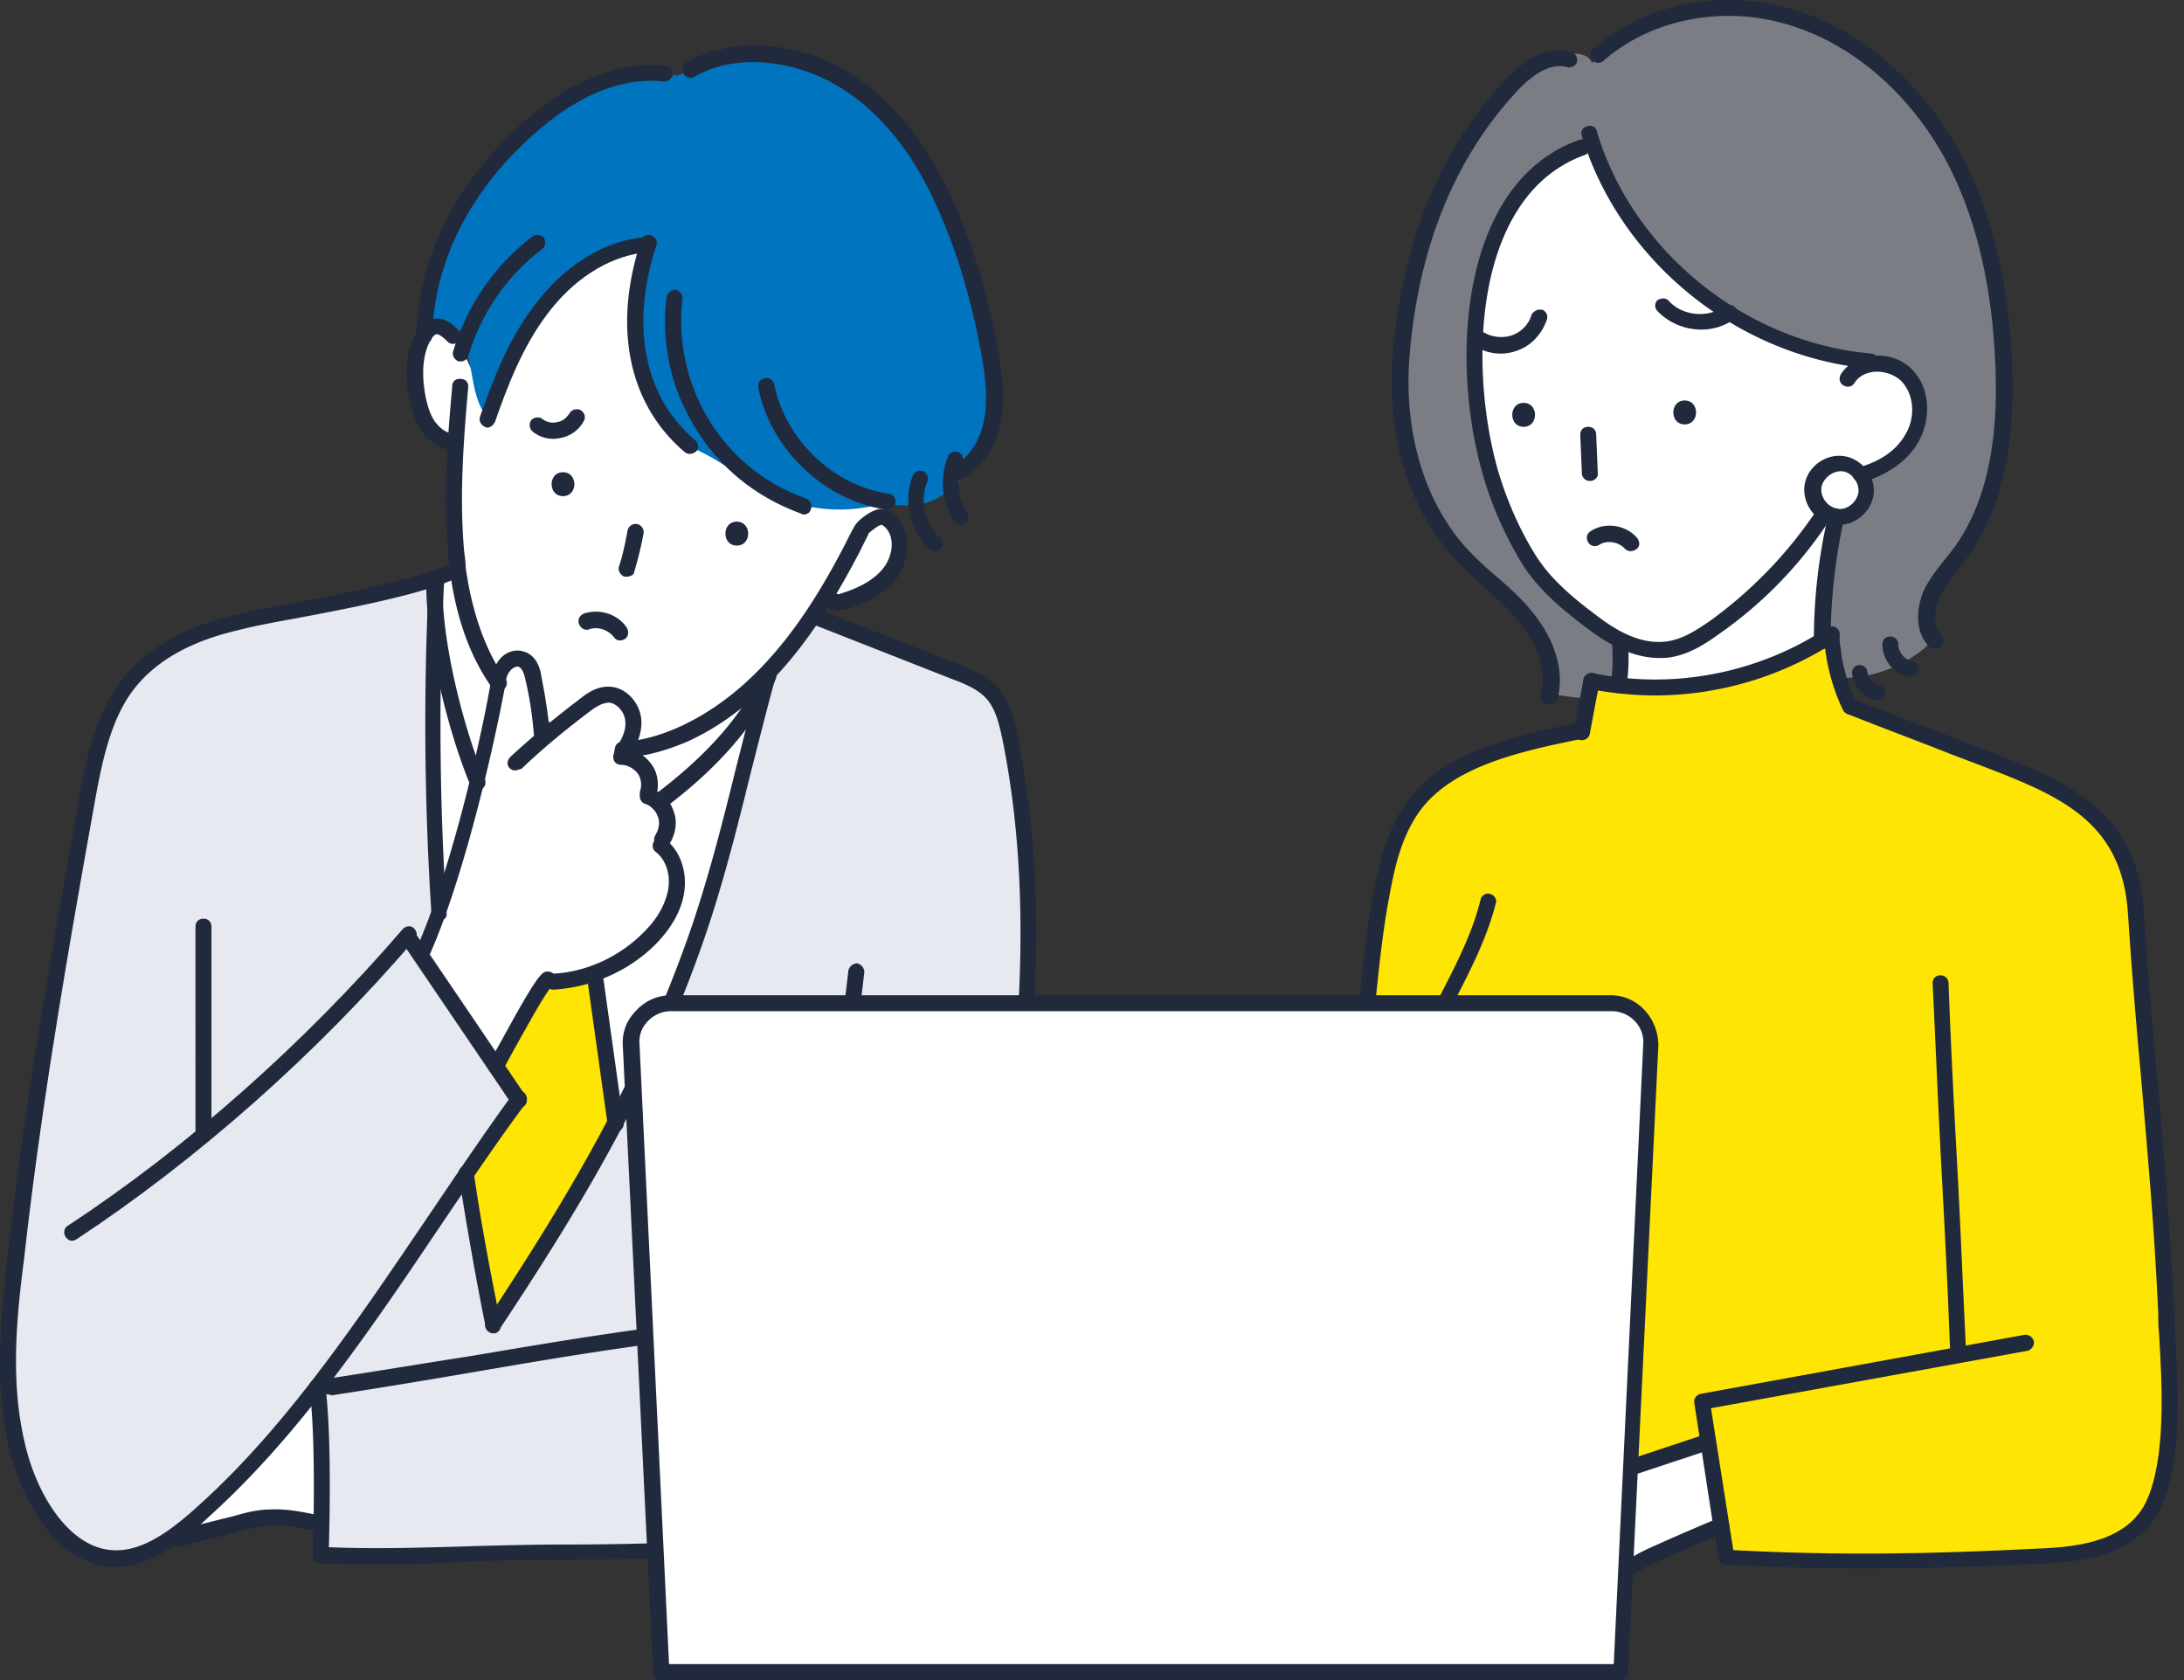
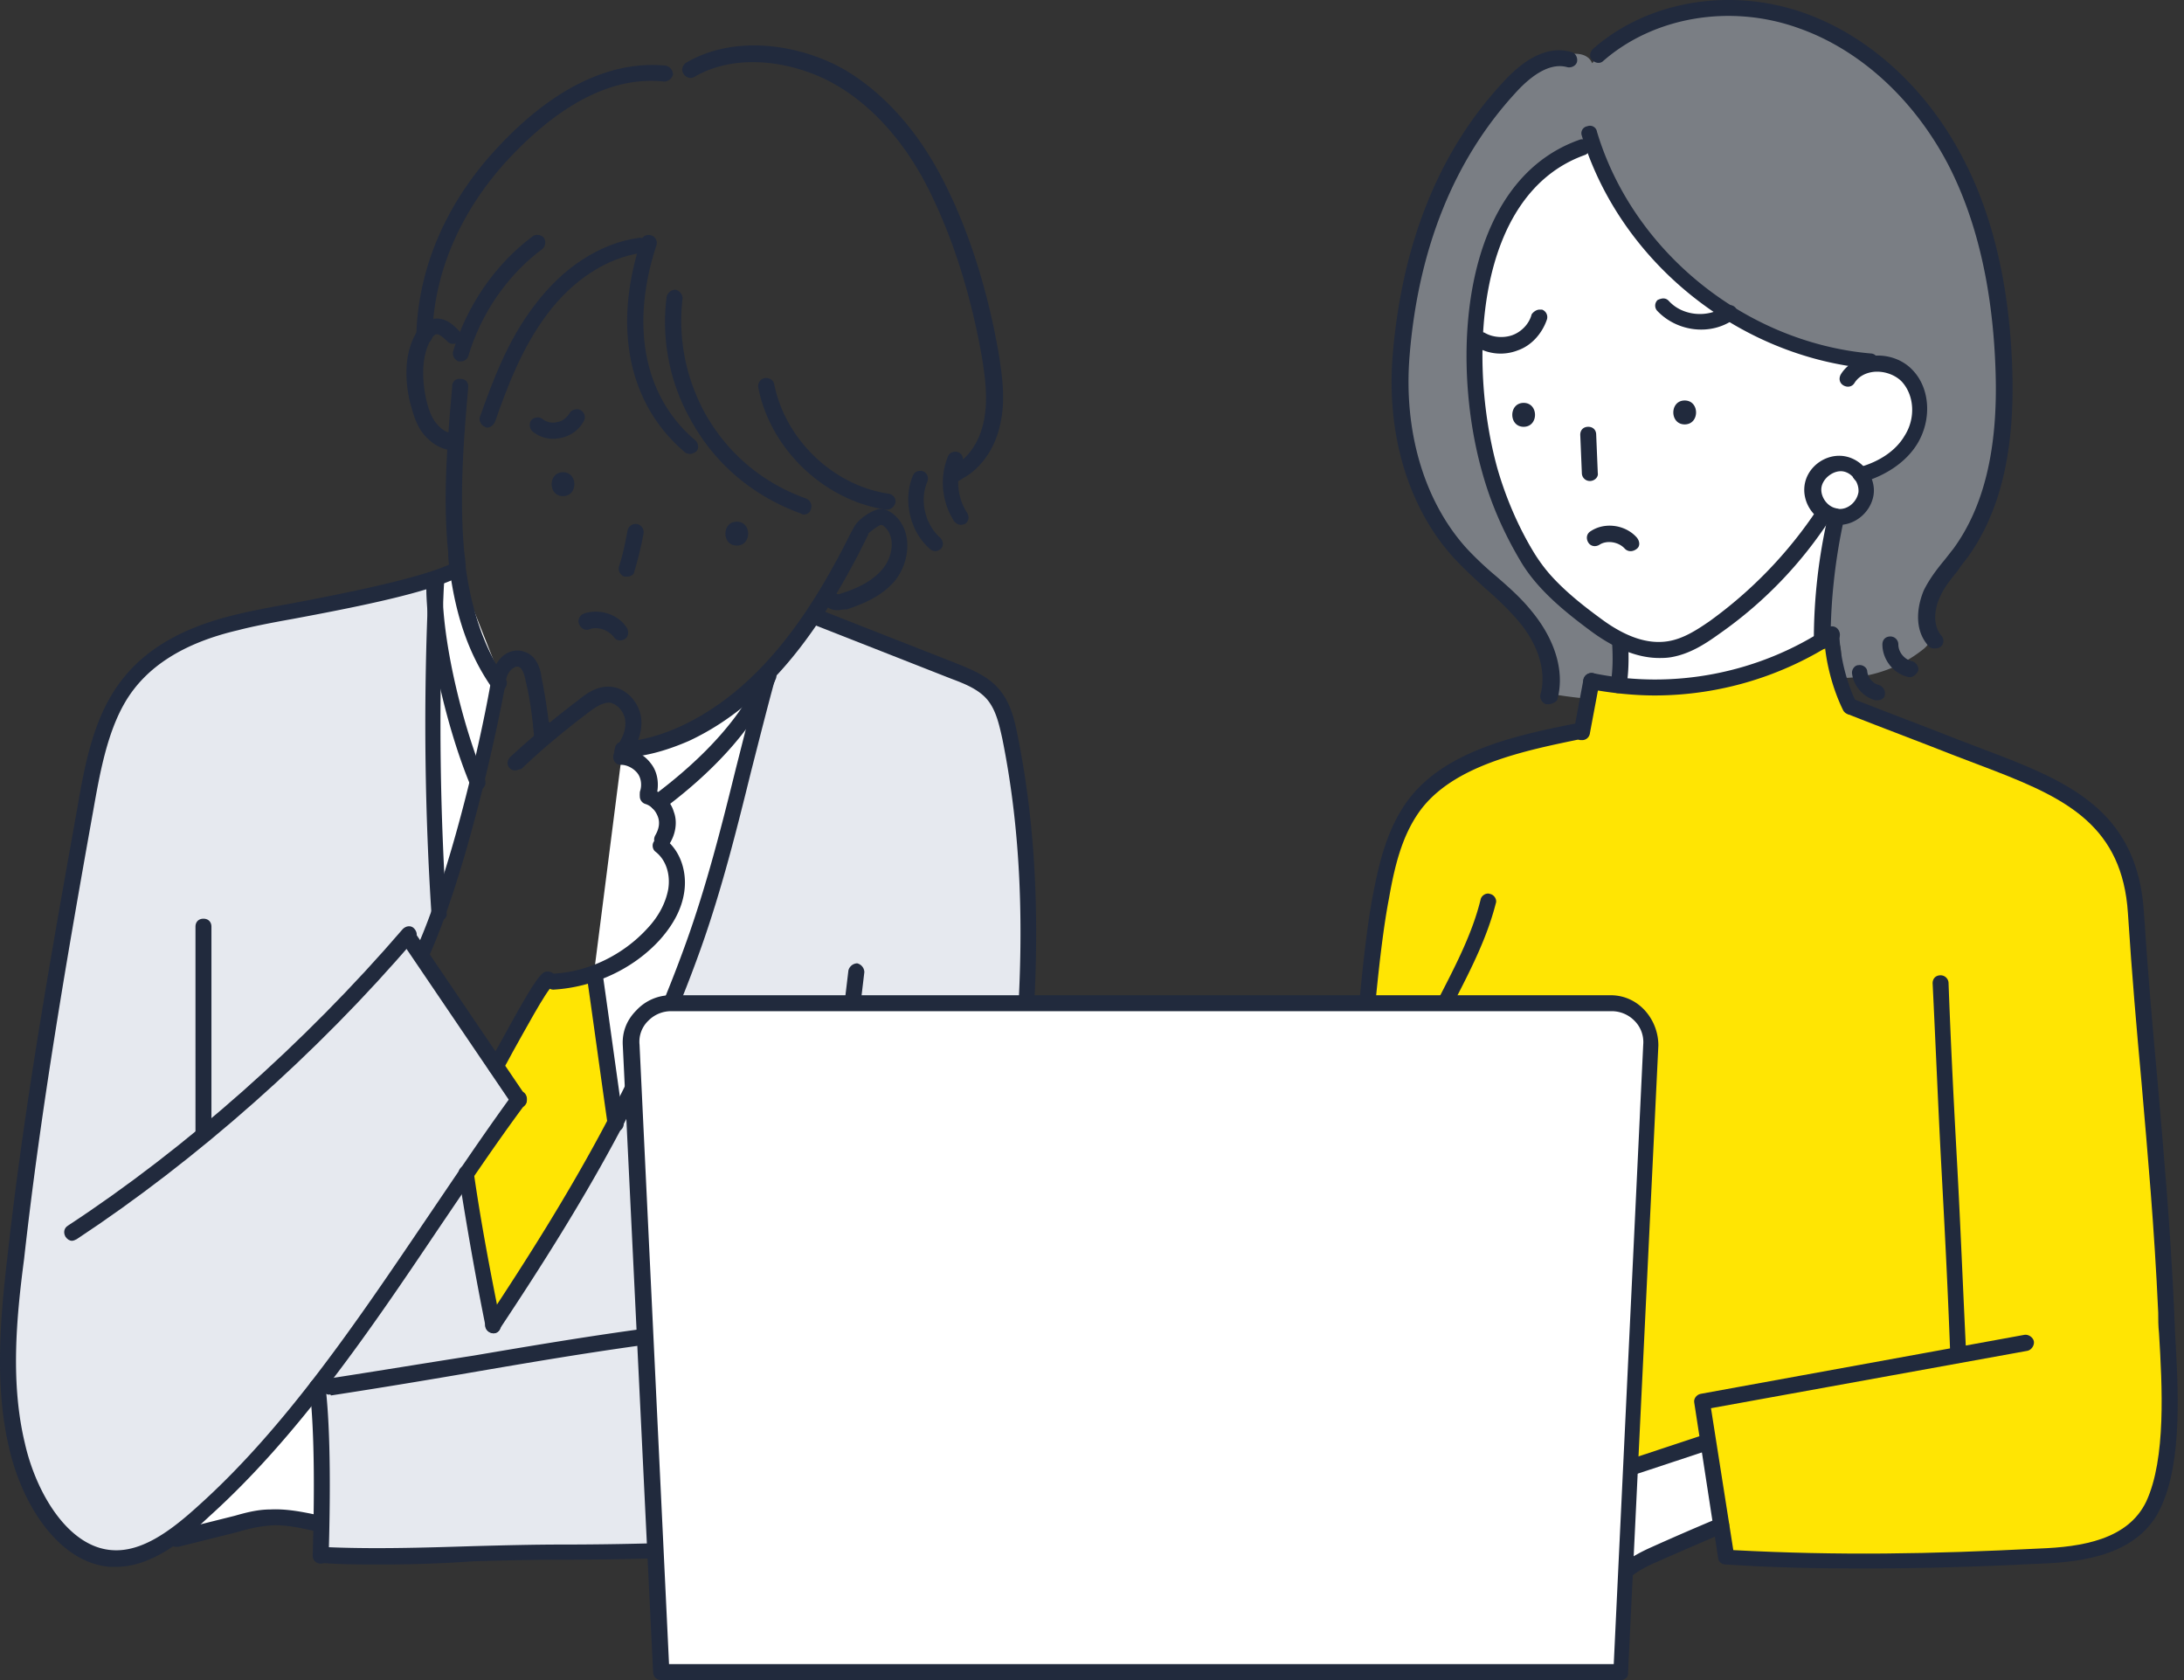
<svg xmlns="http://www.w3.org/2000/svg" width="156" height="120" fill="none">
  <rect width="100%" height="100%" fill="#333333" stroke="none" />
  <path d="M113.672 10.041c-.455.342-4.214 1.88-5.694 4.214-1.481 2.335-4.214 9.453-1.936 17.482 2.277 8.029 5.125 11.787 9.623 13.951-.057.74-.057 3.246-.057 3.246s8.143 1.423 14.578-3.19c.057-1.935.968-8.882.968-8.882s.513-2.506 1.765-2.961c1.253-.456 4.784-2.164 4.271-4.727-.569-2.562-1.936-3.075-3.644-3.189-1.652-.114-14.749-4.27-16.286-9.282-2.848-3.872-3.588-6.662-3.588-6.662zm8.542 92.591l-8.656 3.075.57 6.719 9.111-3.53-1.025-6.264zm-99.652-3.474l.341 9.567s-1.025-.74-3.131-.456c-2.164.285-7.175 1.31-7.175 1.31l9.965-10.42zm10.136-58.481l-1.765.399.455 23.802 2.904-9.794 1.367-6.89-2.961-7.517zm9.737 28.757l1.48 10.591s5.354-8.598 10.763-30.92c-4.783 1.993-4.954 3.53-6.036 3.701-1.082.17-4.157.57-4.157.57l-2.05 16.058z" fill="#fff" />
-   <path d="M64.074 38.114c-.114-.227-.228-.512-.399-.683-.341-.285-.797-.341-1.195-.285.284-.398.626-.797.968-1.195-4.043-.684-8.314-1.424-11.503-3.986-1.936-1.538-3.36-3.645-4.613-5.809-.683-1.196-1.31-2.448-1.48-3.815-.228-1.538.17-3.132.057-4.67a.918.918 0 00-.171-.512c-.17-.17-.513-.114-.74 0-2.847 1.139-5.296 3.246-7.061 5.751a20.692 20.692 0 00-2.05 3.645c-.342.74-.57 1.48-.855 2.22-.341-.74-.74-1.423-1.138-2.05-.285-.512-.627-1.024-.684-1.594-.057-.398.057-.797-.17-1.139-.114-.227-.4-.341-.684-.398a.943.943 0 00-.683-.285c-.627 0-1.082.57-1.367 1.139-1.196 2.505-.285 5.808 1.993 7.346.057 3.473.114 7.004.911 10.363.513 2.164 1.31 4.271 2.449 6.094-.456 1.195-.968 3.416-1.367 6.776-.57 4.897-4.328 13.04-4.328 13.04l5.41 8.03s2.961-5.183 3.53-6.037c.513 0 2.108-.228 6.378-2.164 4.271-1.993 2.905-5.865 1.994-7.972.74-1.822-.855-3.018-1.026-3.075-.17-.057-.341-1.993-.91-2.392-.342-.227-.4-.455-.4-1.025h.058c2.391-.341 4.726-1.252 6.776-2.619 3.018-2.107 5.239-5.182 7.289-8.2.057.057.057.114.114.114.228.228.57.285.91.285a3.53 3.53 0 001.823-.513c.797-.398 1.48-1.025 1.88-1.822.455-.797.569-1.765.284-2.563zM38.791 52.75s0-.399-.057-.911c.228.17.398.342.626.456-.341.227-.57.455-.57.455z" fill="#fff" />
-   <path d="M70.11 23.081c-.456-2.22-.968-4.498-1.822-6.605-.627-1.595-1.48-3.075-2.278-4.556-.626-1.139-1.31-2.334-2.164-3.303a12.962 12.962 0 00-2.733-2.22c-1.709-1.082-3.645-1.993-5.638-2.335-1.196-.17-2.391-.17-3.587.057-.854.114-1.936.455-2.733 1.025-.285.057-.57.17-.855.285-.056-.057-.057-.057-.113-.057-1.026-.513-2.79 0-3.816.284-5.979 1.88-10.648 6.89-12.926 12.699-.626 1.594-1.082 3.303-.683 4.954.91-.17 1.822.456 2.277 1.253.456.797.57 1.708.74 2.62.171.91.4 1.821.969 2.562.968-2.904 2.448-5.695 4.328-8.086 1.31-1.652 2.904-3.246 4.954-3.759.683-.17 1.48-.227 2.05-.626v.114c.114 1.196-.228 2.392-.456 3.587A13.186 13.186 0 0047.56 30.2c.285.456.57.854.968 1.196.456.399 1.082.627 1.595.911 1.651.797 3.018 1.993 4.669 2.847a11.397 11.397 0 008.314.798c.285.056.57.114.854.114.57.056 1.196.056 1.822-.057a4.368 4.368 0 001.595-.684c1.879-1.196 2.96-3.416 3.245-5.58.342-2.278-.056-4.499-.512-6.663z" fill="#0074BF" />
  <path d="M42.435 69.719l-3.473.398-3.531 6.036 1.595 2.392-3.474 5.239 1.651 10.42 9.111-14.691-1.879-9.794z" fill="#FFE503" />
  <path d="M58.152 43.809c0 .285-2.79 3.872-3.474 4.556-.284 1.765-4.384 25.567-19.247 45.84-1.765-8.428-2.335-10.65-2.335-10.65l3.93-5.01-6.948-10.649 1.31-2.676-.399-24.087s-12.926 3.416-14.35 3.36c-1.423-.058-8.655.569-10.819 14.862C3.03 73.59-.67 96.425.638 100.924c1.31 4.498 3.36 14.577 12.414 8.598 8.599-8.598 9.965-10.534 9.965-10.534s.228 10.42 0 12.072c19.874-.57 40.544 1.879 44.588-6.036 3.7-6.663 5.58-30.693 5.694-33.37.114-2.676.114-17.31-1.31-19.645-1.423-2.335-.228-3.075-4.612-4.385-4.442-1.31-9.225-3.815-9.225-3.815z" fill="#E6E9EF" />
  <path d="M131.211 36.919c.968.057 1.936-.74 2.05-1.652.114-.968-.627-1.936-1.595-2.107-.968-.17-1.993.513-2.163 1.481-.228.968.398 1.993 1.366 2.278h.342z" fill="#fff" />
  <path d="M130.869 45.346l1.253 5.125s13.382 5.24 13.894 5.524c.513.285 5.296 1.424 6.435 9.168 1.139 7.744 2.449 36.273 2.449 36.273s.626 9.453-6.948 9.567c-7.573.114-24.656.285-24.656.285l-1.082-8.542-27.561 9.737s2.62-42.423 3.815-47.32c1.139-4.897 1.538-9.737 10.022-11.958 2.563-.797 4.499-1.025 4.499-1.025s.455-2.563.683-3.417c9.225 1.708 17.197-3.417 17.197-3.417z" fill="#FFE503" />
  <path d="M142.03 17.444c-1.48-5.011-4.498-9.624-8.541-12.87-.798-.797-1.766-1.366-2.734-1.936-.854-.512-1.708-1.025-2.619-1.31-1.025-.34-2.164-.455-3.246-.569-.854-.057-1.765-.17-2.619-.114-.797.057-1.595.285-2.392.513-1.594.455-3.189.968-4.555 1.879-.627.399-1.139.911-1.595 1.48-.057-.113-.114-.227-.228-.341-1.082-1.025-3.872.57-4.726 1.253-1.367 1.082-2.335 2.505-3.246 3.986-2.961 4.954-5.409 11.16-5.466 16.912-.057 5.808 1.765 11.503 6.719 15.147 1.424 1.025 2.79 2.278 3.53 3.816.684 1.31.741 2.847.798 4.327a31.1 31.1 0 002.277.285 1.838 1.838 0 01.342-1.31c.57.057 1.139.114 1.708.114.399-1.082.741-2.449-.056-3.303a6.056 6.056 0 00-.627-.512c-2.904-1.936-5.125-4.84-6.605-8.03-1.481-3.188-2.221-6.662-2.506-10.135-.285-3.132-.171-6.321.854-9.282 1.025-2.961 3.132-5.638 6.036-6.833.285-.114.57-.228.798-.456a.926.926 0 00.227-.399c.285.969.684 1.88 1.139 2.734.513.91 1.139 1.765 1.765 2.62 2.221 2.903 4.898 5.58 8.143 7.402 3.246 1.822 6.948 2.733 10.649 3.189.114 0 .285.057.399.057.683.57 1.309 1.195 1.537 2.05.171.512.171 1.082.057 1.651-.342 1.993-1.993 3.701-3.986 4.1.74 1.31-.342 3.303-1.879 3.36-.342 2.676-.627 5.41-.968 8.086.683.057 1.025.854 1.082 1.48.057.684-.057 1.367.284 1.936a9.357 9.357 0 005.524-1.993c.228-.17.456-.398.569-.683.114-.342-.057-.626-.114-.968-.227-1.082.171-2.278.741-3.189.569-.968 1.366-1.822 1.993-2.733.683-1.082 1.082-2.278 1.423-3.474 1.652-5.694 1.88-12.072.114-17.937z" fill="#7A7E84" />
  <path d="M132.919 34.47c-.228 0-.455-.17-.569-.399-.057-.284.114-.626.398-.683 1.481-.398 2.677-1.196 3.303-2.278.797-1.252.683-2.904-.228-3.872-.455-.455-1.195-.74-1.936-.683-.626.057-1.139.341-1.423.797-.171.285-.513.342-.798.17-.284-.17-.341-.512-.17-.796.455-.74 1.309-1.196 2.277-1.31 1.082-.114 2.164.285 2.848 1.025 1.252 1.31 1.366 3.53.341 5.239-.797 1.31-2.221 2.278-3.986 2.79h-.057zm-19.361-.114a.57.57 0 01-.569-.57l-.114-2.732c0-.342.228-.57.569-.57.342 0 .57.228.57.57l.114 2.733c.057.285-.228.57-.57.57.057 0 .057 0 0 0zm2.05 15.147h-.114c-.284-.057-.512-.341-.455-.626.171-.968.171-1.936.114-2.904a.62.62 0 01.512-.627.62.62 0 01.627.513c.057 1.025.057 2.107-.114 3.132-.057.342-.285.512-.57.512zm14.521-3.132c-.342 0-.569-.227-.569-.57a39.6 39.6 0 011.025-8.996c.057-.285.398-.513.683-.456.285.057.512.399.455.683a40.997 40.997 0 00-.968 8.77c-.057.285-.284.57-.626.57z" fill="#212A3D" />
  <path d="M118.228 49.674c-1.538 0-3.132-.17-4.67-.455a.59.59 0 01-.455-.684.59.59 0 01.683-.455c5.751 1.196 11.844 0 16.742-3.246.284-.17.626-.114.797.17.171.285.114.627-.171.798a23.72 23.72 0 01-12.926 3.872z" fill="#212A3D" />
  <path d="M132.179 51.04a.599.599 0 01-.513-.284c-.74-1.48-1.309-3.53-1.366-5.353 0-.341.228-.569.512-.569.285 0 .57.228.57.512.057 1.652.569 3.588 1.253 4.898.17.284.056.626-.228.74-.057 0-.114.057-.228.057zm-19.19 1.823h-.114a.59.59 0 01-.456-.683l.684-3.645a.59.59 0 01.683-.455.59.59 0 01.456.683l-.684 3.645a.554.554 0 01-.569.455zm-2.392-2.563h-.171c-.284-.113-.455-.398-.398-.683.455-1.594-.114-3.587-1.652-5.352-.74-.855-1.537-1.595-2.391-2.335-.741-.684-1.481-1.367-2.164-2.107-3.246-3.588-4.84-8.883-4.328-14.635.683-7.858 3.303-14.406 7.858-19.304 1.709-1.879 3.36-2.62 4.897-2.164.285.057.456.399.399.684-.057.284-.399.455-.683.398-1.367-.398-2.791.798-3.759 1.88-4.327 4.726-6.89 11.047-7.516 18.677-.456 5.41 1.025 10.42 4.043 13.78a23.448 23.448 0 002.107 1.994c.854.74 1.765 1.537 2.505 2.448 1.766 2.107 2.449 4.442 1.879 6.435a.912.912 0 01-.626.285z" fill="#212A3D" />
  <path d="M118.512 46.998c-1.48 0-3.132-.627-4.897-1.936-1.765-1.31-3.758-2.904-4.954-4.898-1.196-1.993-2.164-4.156-2.79-6.434-2.278-8.03-1.595-20.728 6.947-23.746.285-.114.626.057.74.342.114.284-.057.626-.341.74-7.859 2.79-8.371 14.749-6.264 22.38a25.782 25.782 0 002.676 6.149c1.139 1.822 2.961 3.303 4.67 4.556 1.822 1.366 3.416 1.879 4.84 1.65 1.082-.17 2.05-.796 2.961-1.423a31.003 31.003 0 007.687-7.972c.171-.285.513-.341.798-.17.284.17.341.512.17.797a29.742 29.742 0 01-7.972 8.256c-1.025.74-2.107 1.424-3.416 1.652-.342.057-.627.057-.855.057z" fill="#212A3D" />
  <path d="M131.382 37.488h-.228l-.399-.057c-1.309-.341-2.107-1.708-1.822-2.96.285-1.254 1.595-2.108 2.847-1.88 1.253.228 2.221 1.48 2.05 2.733-.17 1.196-1.252 2.164-2.448 2.164zm-.057-1.139c.683.057 1.31-.512 1.423-1.195.057-.684-.455-1.367-1.082-1.481-.626-.114-1.366.398-1.537 1.025-.171.626.285 1.423.968 1.594l.228.057zm-12.528-15.033c.171 0 .285.057.399.171.968 1.082 2.79 1.253 3.986.399.285-.171.626-.114.797.114.171.284.114.626-.114.797-1.651 1.195-4.043.91-5.467-.57a.552.552 0 010-.797c.114-.057.285-.114.399-.114zm-8.826.797h.171a.57.57 0 01.341.74c-.341.969-1.082 1.823-2.05 2.164a3.377 3.377 0 01-2.961-.227c-.285-.171-.341-.513-.228-.798.171-.284.513-.341.798-.227.569.341 1.366.398 1.993.17.626-.227 1.196-.797 1.366-1.48.114-.17.342-.342.57-.342zm-4.954 83.594a.555.555 0 01-.57-.456c-.683-3.701-1.367-6.605-2.05-9.395a160.747 160.747 0 01-2.05-9.453c-.398-2.05-.797-4.157-.626-6.378.228-3.303 1.765-6.264 3.246-9.11 1.082-2.108 2.22-4.329 2.79-6.663.057-.285.398-.513.683-.399.285.057.513.399.399.684-.627 2.448-1.765 4.669-2.904 6.89-1.481 2.904-2.848 5.637-3.132 8.712-.171 1.993.227 4.1.569 6.036.683 3.702 1.367 6.606 2.05 9.396.683 2.847 1.367 5.751 2.05 9.453.057.284-.171.626-.455.683.057 0 .057 0 0 0z" fill="#212A3D" />
  <path d="M95.735 107.017a.57.57 0 01-.57-.57c.855-22.606 1.823-36.956 2.904-42.537.456-2.391 1.025-4.67 2.392-6.605 2.677-3.758 8.086-4.84 12.414-5.695.285-.056.626.114.683.456.057.285-.114.626-.455.683-4.157.854-9.339 1.88-11.731 5.24-1.252 1.764-1.765 3.928-2.164 6.206-1.082 5.58-2.106 19.817-2.904 42.366 0 .171-.284.456-.57.456zm-58.937-51.99a.517.517 0 01-.399-.17c-.227-.229-.17-.57.057-.798a64.971 64.971 0 014.84-4.043c.627-.513 1.367-1.025 2.278-.968 1.082.057 2.05 1.025 2.221 2.22.114.912-.228 1.937-.911 2.848-.17.228-.57.285-.797.114-.228-.171-.285-.57-.114-.797.285-.4.797-1.14.683-1.993-.057-.57-.57-1.196-1.139-1.253-.512 0-1.025.341-1.537.74-1.652 1.253-3.246 2.562-4.727 3.986-.227.057-.341.114-.455.114z" fill="#212A3D" />
-   <path d="M46.25 57.248c-.056 0-.113 0-.17-.057a.57.57 0 01-.342-.74c.114-.399.057-.912-.228-1.253-.284-.342-.74-.57-1.139-.57-.341 0-.569-.227-.569-.57 0-.34.228-.569.57-.569.797 0 1.594.342 2.106 1.026.513.626.627 1.537.399 2.334-.17.228-.399.399-.626.399z" fill="#212A3D" />
+   <path d="M46.25 57.248c-.056 0-.113 0-.17-.057a.57.57 0 01-.342-.74c.114-.399.057-.912-.228-1.253-.284-.342-.74-.57-1.139-.57-.341 0-.569-.227-.569-.57 0-.34.228-.569.57-.569.797 0 1.594.342 2.106 1.026.513.626.627 1.537.399 2.334-.17.228-.399.399-.626.399" fill="#212A3D" />
  <path d="M47.333 60.55c-.114 0-.228-.057-.342-.114-.285-.17-.342-.512-.171-.797.228-.398.342-.854.17-1.31-.17-.455-.512-.797-.91-.91a.57.57 0 01-.342-.74.57.57 0 01.74-.343c.74.228 1.424.855 1.652 1.652.284.74.114 1.651-.342 2.334-.057.114-.228.228-.455.228z" fill="#212A3D" />
  <path d="M39.531 70.686c-.285 0-.57-.227-.57-.512a.62.62 0 01.513-.627c2.563-.113 5.068-1.366 6.777-3.245.854-.911 1.31-1.88 1.48-2.79.171-1.083-.17-2.108-.91-2.677-.229-.17-.286-.57-.058-.797.171-.228.57-.285.797-.057 1.025.797 1.538 2.278 1.31 3.758-.17 1.14-.74 2.278-1.765 3.417-1.88 2.05-4.67 3.36-7.574 3.53zm-9.339-1.992c-.057 0-.17 0-.227-.057-.285-.114-.399-.456-.285-.74 2.335-5.126 4.498-14.18 5.353-19.02.114-.513.17-1.082.512-1.594.456-.684 1.196-.968 1.88-.74.967.284 1.195 1.366 1.252 1.822.285 1.423.513 2.904.626 4.327a.62.62 0 01-.512.627.62.62 0 01-.627-.513c-.113-1.423-.284-2.79-.626-4.214-.114-.57-.285-.91-.512-.968-.171-.057-.456.114-.627.342-.227.285-.285.683-.341 1.139-.911 4.897-3.075 14.065-5.467 19.304.057.17-.17.284-.399.284z" fill="#212A3D" />
  <path d="M35.431 76.723c-.114 0-.227 0-.284-.057-.285-.171-.342-.513-.171-.798.114-.17.341-.683.683-1.252 1.651-3.018 2.62-4.727 3.132-5.125.228-.171.626-.114.797.114.171.227.114.626-.114.797-.455.341-2.107 3.416-2.847 4.726-.342.626-.57 1.082-.74 1.31-.114.17-.285.285-.456.285z" fill="#212A3D" />
  <path d="M37.026 79.114c-.171 0-.342-.114-.456-.228l-7.915-11.673c-.171-.285-.114-.626.17-.797.285-.171.627-.114.798.17l7.915 11.674c.17.285.114.626-.17.797-.115.057-.229.057-.343.057z" fill="#212A3D" />
  <path d="M5.137 88.624c-.17 0-.342-.114-.456-.285-.17-.285-.113-.626.171-.797 8.428-5.524 16.913-13.04 23.917-21.183.228-.228.57-.285.797-.057.228.227.285.57.057.797-7.004 8.2-15.603 15.773-24.144 21.41-.114.058-.228.115-.342.115z" fill="#212A3D" />
  <path d="M8.269 111.914H7.87c-3.701-.285-6.32-4.499-7.232-8.542-1.025-4.441-.626-9.11-.114-13.552C1.72 79 3.656 68.124 5.536 57.646c.455-2.676 1.025-5.694 2.448-8.029 1.708-2.847 4.556-4.67 8.77-5.694.91-.228 2.334-.513 3.929-.797 3.929-.74 9.338-1.823 11.502-2.848.285-.114.627 0 .74.228.114.285 0 .627-.227.74-2.278 1.14-7.517 2.164-11.788 2.962-1.594.284-3.018.569-3.872.797-3.929.91-6.605 2.62-8.086 5.125-1.31 2.22-1.822 5.125-2.278 7.687C4.795 68.295 2.916 79.171 1.72 89.933c-.57 4.328-.968 8.884.057 13.155.797 3.53 3.075 7.402 6.207 7.63 2.164.171 4.27-1.424 6.207-3.189 6.207-5.58 11.275-13.097 16.172-20.329 2.05-3.018 4.1-6.093 6.264-9.054.17-.228.57-.285.797-.114.228.171.285.57.114.797-2.164 2.905-4.214 5.98-6.264 8.998-4.897 7.288-10.022 14.805-16.343 20.499-1.993 1.88-4.214 3.588-6.662 3.588zm36.216-57.798a.57.57 0 01-.57-.57c0-.341.228-.57.57-.57 1.31-.056 2.733-.455 4.214-1.138 5.694-2.676 9.225-8.257 11.617-12.87.227-.455.455-.91.683-1.31l.512.229.513.284-.684 1.367c-2.505 4.783-6.15 10.592-12.129 13.382-1.708.74-3.245 1.139-4.726 1.196z" fill="#212A3D" />
  <path d="M35.659 49.39a.647.647 0 01-.456-.172c-.057-.056-.057-.113-.114-.17-1.537-2.221-2.505-4.898-2.96-8.314-.058-.399-.114-.797-.114-1.196v-.057c-.4-3.929-.058-7.972.284-11.844v-.057c0-.342.285-.57.627-.513.341 0 .569.285.512.627v.057c-.342 3.815-.626 7.801-.285 11.616.057.456.114.854.114 1.196.456 3.189 1.367 5.751 2.734 7.801 0 .057.056.057.056.057.228.228.171.627-.056.797-.114.171-.228.171-.342.171zm3.644 3.416c-.114 0-.17 0-.284-.057a3.82 3.82 0 01-.627-.399c-.17-.114-.285-.284-.285-.455 0-.342.228-.57.57-.57.114 0 .228.057.342.114.17.114.341.228.569.342.285.17.342.513.228.797-.114.171-.285.228-.513.228zm9.966-20.386c-.114 0-.285-.057-.342-.114-4.043-3.416-5.182-8.94-3.132-15.147a.57.57 0 01.74-.342.57.57 0 01.342.74c-1.88 5.752-.854 10.82 2.79 13.895.228.228.285.57.057.797-.17.114-.285.171-.455.171z" fill="#212A3D" />
  <path d="M34.805 30.54c-.057 0-.114 0-.171-.056-.285-.114-.456-.456-.342-.74.911-2.563 1.993-5.467 3.872-7.916 2.05-2.733 4.67-4.441 7.46-4.84.285-.057.626.171.626.456.057.285-.17.626-.455.626-2.449.342-4.897 1.936-6.72 4.385-1.765 2.335-2.847 5.182-3.7 7.63-.115.285-.343.456-.57.456zm-1.879-4.725h-.171c-.285-.114-.456-.399-.399-.684.968-3.245 2.961-6.207 5.694-8.256.228-.171.627-.114.798.113.17.228.114.627-.114.798-2.506 1.879-4.385 4.612-5.296 7.687-.057.17-.285.342-.512.342z" fill="#212A3D" />
  <path d="M32.185 32.135h-.114c-.74-.113-1.48-.626-1.993-1.366-.455-.684-.626-1.48-.797-2.05-.455-1.993-.284-3.702.456-4.954.285-.513.683-.855 1.139-.968.91-.228 1.594.512 1.879.797a.55.55 0 010 .797.55.55 0 01-.797 0c-.114-.114-.57-.57-.798-.512-.057 0-.227.113-.398.398-.57 1.025-.684 2.449-.342 4.157.114.512.285 1.139.627 1.651.341.456.74.798 1.195.854.285.058.513.342.456.627 0 .399-.228.57-.513.57z" fill="#212A3D" />
  <path d="M30.306 24.562s-.057 0 0 0a.57.57 0 01-.57-.57c.115-4.726 2.05-9.339 5.581-13.21 3.986-4.385 8.2-6.492 12.243-6.094a.667.667 0 01.513.627.667.667 0 01-.627.512c-4.612-.512-8.655 2.847-11.275 5.695-3.36 3.7-5.181 8.029-5.295 12.47a.57.57 0 01-.57.57zm38.096 9.794a.598.598 0 01-.513-.285c-.17-.284-.057-.626.228-.797 1.082-.57 1.88-1.765 2.164-3.245.284-1.424.114-2.905-.114-4.328-.74-4.328-1.993-8.428-3.701-11.902-1.709-3.53-4.1-6.206-6.777-7.744-2.733-1.594-6.947-2.392-10.079-.57-.285.171-.626.058-.797-.227-.17-.285-.057-.627.228-.797 3.53-2.05 8.2-1.253 11.275.512 2.904 1.708 5.41 4.556 7.231 8.257 1.766 3.53 3.076 7.801 3.816 12.186.228 1.48.455 3.132.114 4.726-.342 1.823-1.367 3.303-2.734 4.043-.17.114-.227.171-.341.171zm-8.599 9.225c-.512 0-.74-.228-.911-.455-.17-.285-.114-.627.17-.798a.54.54 0 01.741.114c.057 0 .17 0 .285-.057.91-.284 2.22-.797 3.018-1.822.626-.797.854-2.107.17-2.847-.113-.114-.227-.228-.341-.228-.228.057-.74.456-.911.627-.114.284-.342.398-.627.398a.59.59 0 01-.455-.683c.114-.627 1.48-1.538 2.05-1.48.399.056.797.284 1.139.683 1.082 1.252.74 3.188-.114 4.327-.968 1.253-2.506 1.822-3.53 2.164-.285 0-.513.057-.684.057zm7.004-4.214a.615.615 0 01-.398-.17c-1.424-1.253-1.937-3.474-1.196-5.24.114-.284.455-.398.74-.284.285.114.399.455.285.74-.57 1.31-.171 3.018.91 3.986.229.228.285.57.058.797a.615.615 0 01-.399.171zM44.77 41.19h-.17c-.286-.114-.456-.4-.4-.684.285-.854.456-1.708.627-2.62a.59.59 0 01.683-.455.59.59 0 01.456.684c-.171.91-.399 1.879-.684 2.79 0 .114-.227.285-.512.285zm-.455 4.555a.518.518 0 01-.456-.228c-.399-.512-1.139-.797-1.765-.57-.285.115-.627-.056-.74-.398-.114-.285.056-.626.398-.74 1.082-.342 2.392.057 3.018 1.025.17.285.114.626-.114.797-.114.057-.228.114-.341.114zM34.121 56.45c-.227 0-.455-.113-.512-.341-1.48-3.53-2.733-8.656-3.075-12.414-.057-.797-.114-1.537-.057-2.107a.57.57 0 011.139 0c0 .57 0 1.253.057 1.993.285 3.702 1.537 8.656 2.96 12.072.115.285 0 .627-.284.74-.057.058-.17.058-.228.058zm-7.061 55.293c-1.423 0-2.79 0-4.157-.114-.341 0-.569-.285-.512-.626 0-.342.285-.57.626-.513 3.474.171 7.175.057 10.82-.057 2.107-.057 4.27-.113 6.32-.113 4.214 0 8.428-.114 12.642-.342l1.025-.057c4.214-.228 8.599-.399 11.73-3.303 2.05-1.879 3.303-4.783 3.93-8.94.227-1.48.455-2.904.683-4.385 2.05-13.325 4.157-27.048 1.424-40.544-.228-1.025-.456-2.05-1.082-2.79-.627-.74-1.652-1.139-2.563-1.48l-9.851-3.873c-.285-.114-.456-.455-.342-.74.114-.285.456-.456.74-.342l9.852 3.872c.968.399 2.164.855 2.96 1.766.855.968 1.14 2.163 1.367 3.302 2.79 13.724.684 27.561-1.423 40.943-.228 1.48-.456 2.904-.683 4.385-.684 4.441-2.05 7.573-4.271 9.623-3.417 3.132-8.2 3.417-12.471 3.588l-1.025.057c-4.214.228-8.485.341-12.699.341-2.05 0-4.213.057-6.263.114a90.708 90.708 0 01-6.777.228z" fill="#212A3D" />
  <path d="M35.26 95.23c-.114 0-.227-.058-.341-.115-.285-.17-.342-.512-.171-.797 5.922-8.94 10.648-16.969 14.236-26.934 1.48-4.1 2.562-8.371 3.587-12.528.57-2.22 1.14-4.555 1.766-6.833.056-.285.398-.456.683-.399.285.057.455.399.398.683-.626 2.278-1.195 4.556-1.765 6.777-1.025 4.157-2.107 8.484-3.587 12.641-3.588 10.08-8.371 18.166-14.35 27.163-.057.227-.285.341-.456.341zm22.38-.456h-.115c-.284-.057-.512-.342-.455-.627A520.72 520.72 0 0060.6 69.32a.667.667 0 01.627-.513.667.667 0 01.512.627 522.914 522.914 0 01-3.53 24.884.554.554 0 01-.57.456zm-34.736 16.912a.57.57 0 01-.57-.569c.114-3.702.17-8.77-.228-12.016-.057-.284.171-.569.513-.626.285-.057.57.17.626.513.399 3.302.342 8.427.228 12.186 0 .227-.228.512-.57.512z" fill="#212A3D" />
  <path d="M23.53 99.614c-.285 0-.513-.228-.57-.512-.057-.285.171-.627.456-.627 3.701-.57 7.118-1.139 10.42-1.651 7.688-1.31 14.92-2.506 23.746-3.132a.62.62 0 01.627.512.62.62 0 01-.513.627c-8.77.626-16.001 1.822-23.632 3.132-3.302.57-6.719 1.139-10.42 1.708-.057-.114-.114-.057-.114-.057zM12.597 110.49c-.228 0-.513-.17-.57-.455-.057-.285.114-.627.399-.683l4.327-1.082c.798-.228 1.652-.456 2.563-.456 1.139-.057 2.278.171 3.36.399a.59.59 0 01.455.683.591.591 0 01-.683.456c-1.025-.228-2.05-.456-3.075-.399-.797.057-1.595.228-2.335.455l-4.328 1.082c0-.057-.057 0-.113 0zM46.99 57.874a.518.518 0 01-.455-.228c-.17-.227-.114-.626.114-.797 3.815-2.847 6.435-5.808 7.745-8.826.113-.285.455-.399.74-.285.285.114.398.456.285.74-1.367 3.19-4.1 6.378-8.086 9.34-.114 0-.228.056-.342.056zm-3.017 22.948c-.285 0-.513-.227-.57-.512-.512-3.588-.968-6.947-1.48-10.535-.057-.285.17-.626.512-.626.285-.057.627.17.627.512.512 3.588.968 6.948 1.48 10.535.057.285-.17.626-.512.626h-.057zM35.26 95.23a.555.555 0 01-.57-.456c-.74-3.645-1.366-7.289-1.935-10.876-.057-.285.17-.627.455-.627.285-.057.627.171.627.456.512 3.587 1.195 7.175 1.936 10.82.057.284-.114.626-.456.683h-.057zm-3.872-29.44c-.285 0-.57-.229-.57-.513a210.624 210.624 0 01-.284-21.639c0-.74.057-1.48.114-2.164 0-.342.285-.57.57-.512.34 0 .569.284.512.569-.057.74-.057 1.424-.114 2.164a208.191 208.191 0 00.285 21.525c.056.284-.171.512-.513.57zM14.533 81.563c-.342 0-.57-.228-.57-.57V66.188c0-.342.228-.57.57-.57.341 0 .57.228.57.57v14.805a.57.57 0 01-.57.57zM68.63 37.488c-.171 0-.342-.114-.456-.227-.911-1.367-1.082-3.19-.456-4.67.114-.285.456-.399.74-.285.285.114.4.456.285.74-.512 1.14-.341 2.563.342 3.588.17.285.114.627-.17.797-.058 0-.172.057-.286.057zM40.214 33.73c-1.081 0-1.081 1.708 0 1.708 1.082 0 1.082-1.708 0-1.708zm12.414 3.53c-1.082 0-1.082 1.709 0 1.709s1.082-1.709 0-1.709zm-11.446-8.029c.114 0 .171 0 .285.057.285.171.399.513.228.797a2.366 2.366 0 01-1.651 1.196 2.31 2.31 0 01-1.993-.455c-.228-.171-.285-.57-.114-.798.17-.227.569-.284.797-.113.285.227.683.341 1.082.227.398-.057.683-.341.91-.683.058-.114.286-.228.456-.228zm22.208 7.175h-.056c-4.442-.626-8.314-4.328-9.168-8.712-.057-.285.114-.627.455-.684.285-.057.627.114.684.456.797 3.929 4.213 7.232 8.2 7.801.284.057.512.342.455.627-.057.284-.342.512-.57.512zm-5.978.342c-.057 0-.114 0-.171-.057-3.474-1.253-6.207-3.588-7.916-6.72a14.213 14.213 0 01-1.708-8.769.667.667 0 01.627-.512.667.667 0 01.512.626c-.342 2.79.228 5.637 1.538 8.086 1.594 2.904 4.1 5.068 7.288 6.207.285.114.456.456.342.74-.057.285-.285.399-.512.399zm82.454 60.417a.57.57 0 01-.569-.57c-.171-4.668-.399-8.996-.626-13.21-.228-4.214-.399-8.542-.627-13.154 0-.342.228-.57.57-.57a.57.57 0 01.569.57c.171 4.67.399 8.997.626 13.154.228 4.214.399 8.541.627 13.21.057.286-.228.57-.57.57.057 0 0 0 0 0z" fill="#212A3D" />
  <path d="M133.033 112.028c-3.189 0-6.378-.057-9.794-.285-.285 0-.513-.228-.513-.456l-1.708-11.104c-.057-.284.171-.57.455-.626l23.12-4.214c.284-.057.626.171.683.456.057.284-.171.626-.455.683l-22.607 4.1 1.594 10.136c7.574.399 14.008.285 21.867-.114 3.018-.114 6.32-.626 7.63-3.36 1.424-3.075 1.139-8.256.911-12.015-.057-.512-.057-1.025-.057-1.48-.284-6.207-.74-11.161-1.195-16.457-.342-3.758-.684-7.63-.969-12.072-.398-6.15-4.327-8.143-9.452-10.136l-3.132-1.196c-2.449-.968-4.897-1.88-7.346-2.847-.285-.114-.455-.456-.342-.74.114-.285.456-.456.741-.342 2.448.968 4.897 1.879 7.345 2.847l3.132 1.196c5.296 2.05 9.738 4.27 10.193 11.104.285 4.442.627 8.314.968 12.015.456 5.296.912 10.307 1.196 16.514 0 .455.057.968.057 1.48.228 3.873.57 9.225-1.025 12.585-1.537 3.303-5.41 3.872-8.598 3.986-4.556.228-8.599.342-12.699.342z" fill="#212A3D" />
  <path d="M105.757 112.028h-.171c-.285-.114-.455-.399-.398-.684 1.025-3.359 4.555-4.897 8.143-6.093l8.427-2.79c.285-.114.627.057.741.342.113.285-.057.626-.342.74l-8.428 2.79c-3.36 1.082-6.548 2.506-7.403 5.353-.113.171-.341.342-.569.342zm9.339 2.278h-.114c-.285-.057-.513-.399-.399-.684.399-1.537 1.879-2.448 3.417-3.132a198.976 198.976 0 014.726-2.05c.285-.114.627 0 .741.285.113.285 0 .626-.285.74-1.595.684-3.189 1.367-4.727 2.05-1.195.513-2.505 1.196-2.79 2.335-.114.285-.341.456-.569.456zm-6.264-85.53c-1.082 0-1.082 1.708 0 1.708s1.082-1.708 0-1.708zm11.503-.171c-1.082 0-1.082 1.708 0 1.708s1.082-1.708 0-1.708zm-3.417 10.592c0 .056 0 .056 0 0-.285.227-.626.227-.854 0-.456-.513-1.31-.627-1.822-.285-.285.17-.627.114-.798-.171-.17-.285-.114-.627.171-.797 1.025-.684 2.506-.456 3.303.455.228.285.228.627 0 .797zm21.24 7.118a.516.516 0 01-.455-.228c-1.025-1.196-.741-2.848-.285-3.93.398-.797.911-1.48 1.48-2.163.228-.285.399-.513.627-.797 2.164-2.962 3.189-7.062 3.018-12.585-.171-5.695-1.253-10.649-3.303-14.692-2.449-4.783-6.378-8.37-10.762-9.908-4.898-1.765-10.364-.797-13.952 2.335-.227.227-.569.17-.797-.057-.228-.228-.171-.57.057-.797C117.658.076 123.58-.95 128.876.93c4.67 1.651 8.827 5.467 11.389 10.478 2.164 4.157 3.303 9.282 3.474 15.147.17 5.808-.912 10.136-3.246 13.325-.228.284-.456.57-.627.854-.512.626-1.025 1.253-1.309 1.936-.399.854-.513 1.993.114 2.733.227.228.17.627-.057.798-.171.114-.342.114-.456.114zm-1.708 2.049h-.114c-1.082-.227-1.879-1.252-1.879-2.334 0-.342.228-.57.569-.57a.57.57 0 01.57.57c0 .57.455 1.082.968 1.195.284.057.512.4.455.684-.114.228-.341.455-.569.455zm-2.335 1.652h-.171c-.854-.228-1.537-1.025-1.651-1.88-.057-.284.171-.626.456-.626.284-.057.626.171.626.456.057.455.399.854.854.968.285.114.456.399.399.683 0 .228-.228.399-.513.399z" fill="#212A3D" />
  <path d="M133.546 26.327s-.057 0 0 0c-9.396-.854-17.824-7.63-20.557-16.628a.505.505 0 01.398-.683.506.506 0 01.684.399c2.562 8.541 10.591 15.033 19.532 15.83.341 0 .569.285.512.627-.057.227-.285.455-.569.455z" fill="#212A3D" />
  <path d="M115.779 119.431h-68.56l-2.164-44.758c-.057-1.652 1.195-2.962 2.847-2.962h67.137a2.845 2.845 0 012.847 2.962l-2.107 44.758z" fill="#fff" />
  <path d="M115.779 120h-68.56a.57.57 0 01-.57-.57l-2.164-44.758c-.057-.968.285-1.822.968-2.505a3.366 3.366 0 012.449-1.082h67.137c.968 0 1.822.399 2.448 1.082a3.73 3.73 0 01.968 2.505l-2.163 44.758c.056.342-.228.57-.513.57zm-67.991-1.139h67.479l2.106-44.246a2.143 2.143 0 00-.626-1.708 2.28 2.28 0 00-1.651-.683H47.959a2.28 2.28 0 00-1.652.683 2.077 2.077 0 00-.626 1.709l2.107 44.245z" fill="#212A3D" />
</svg>